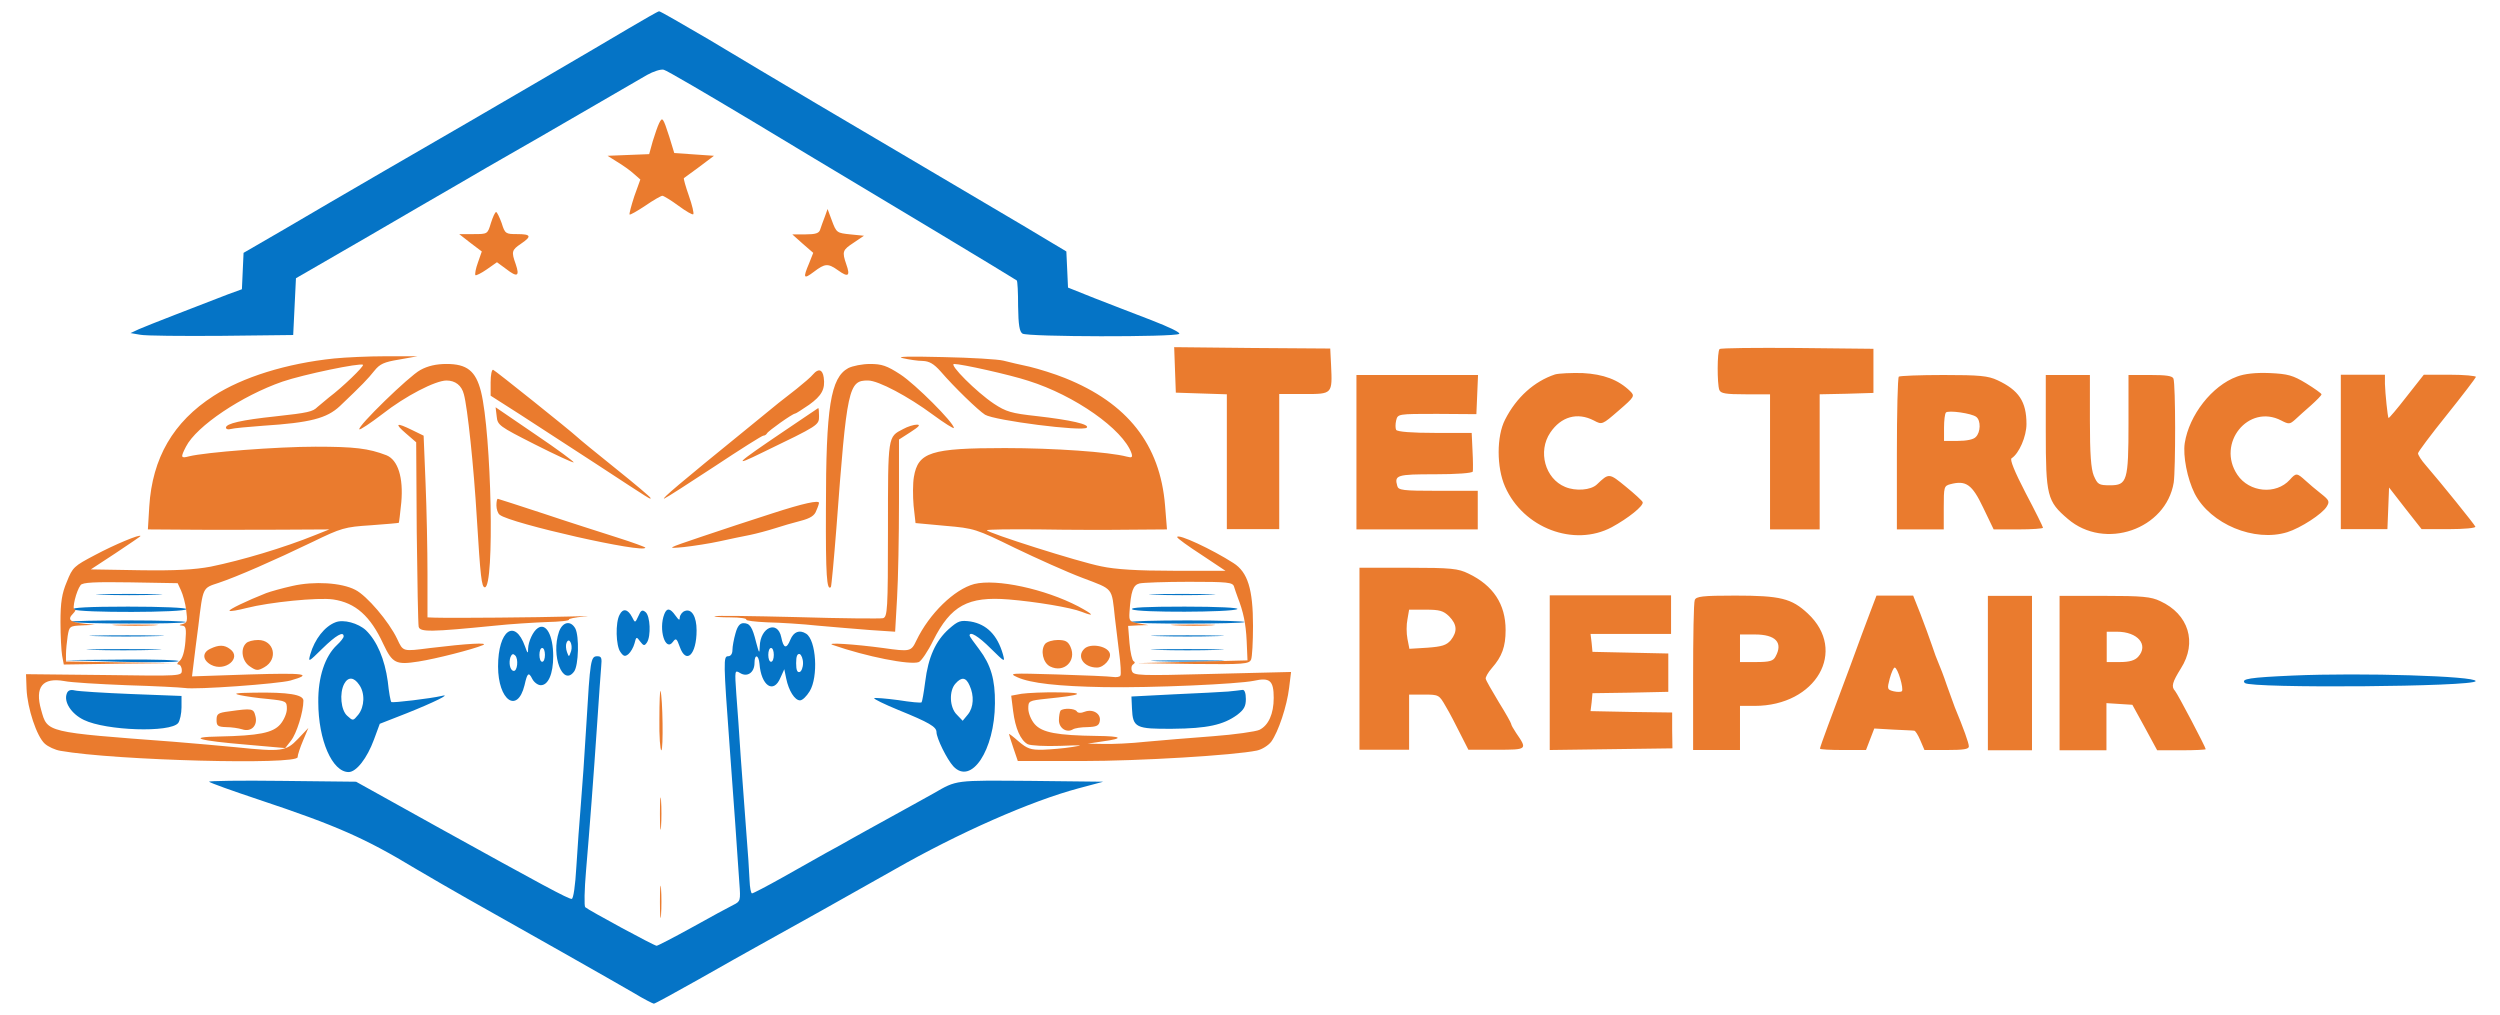
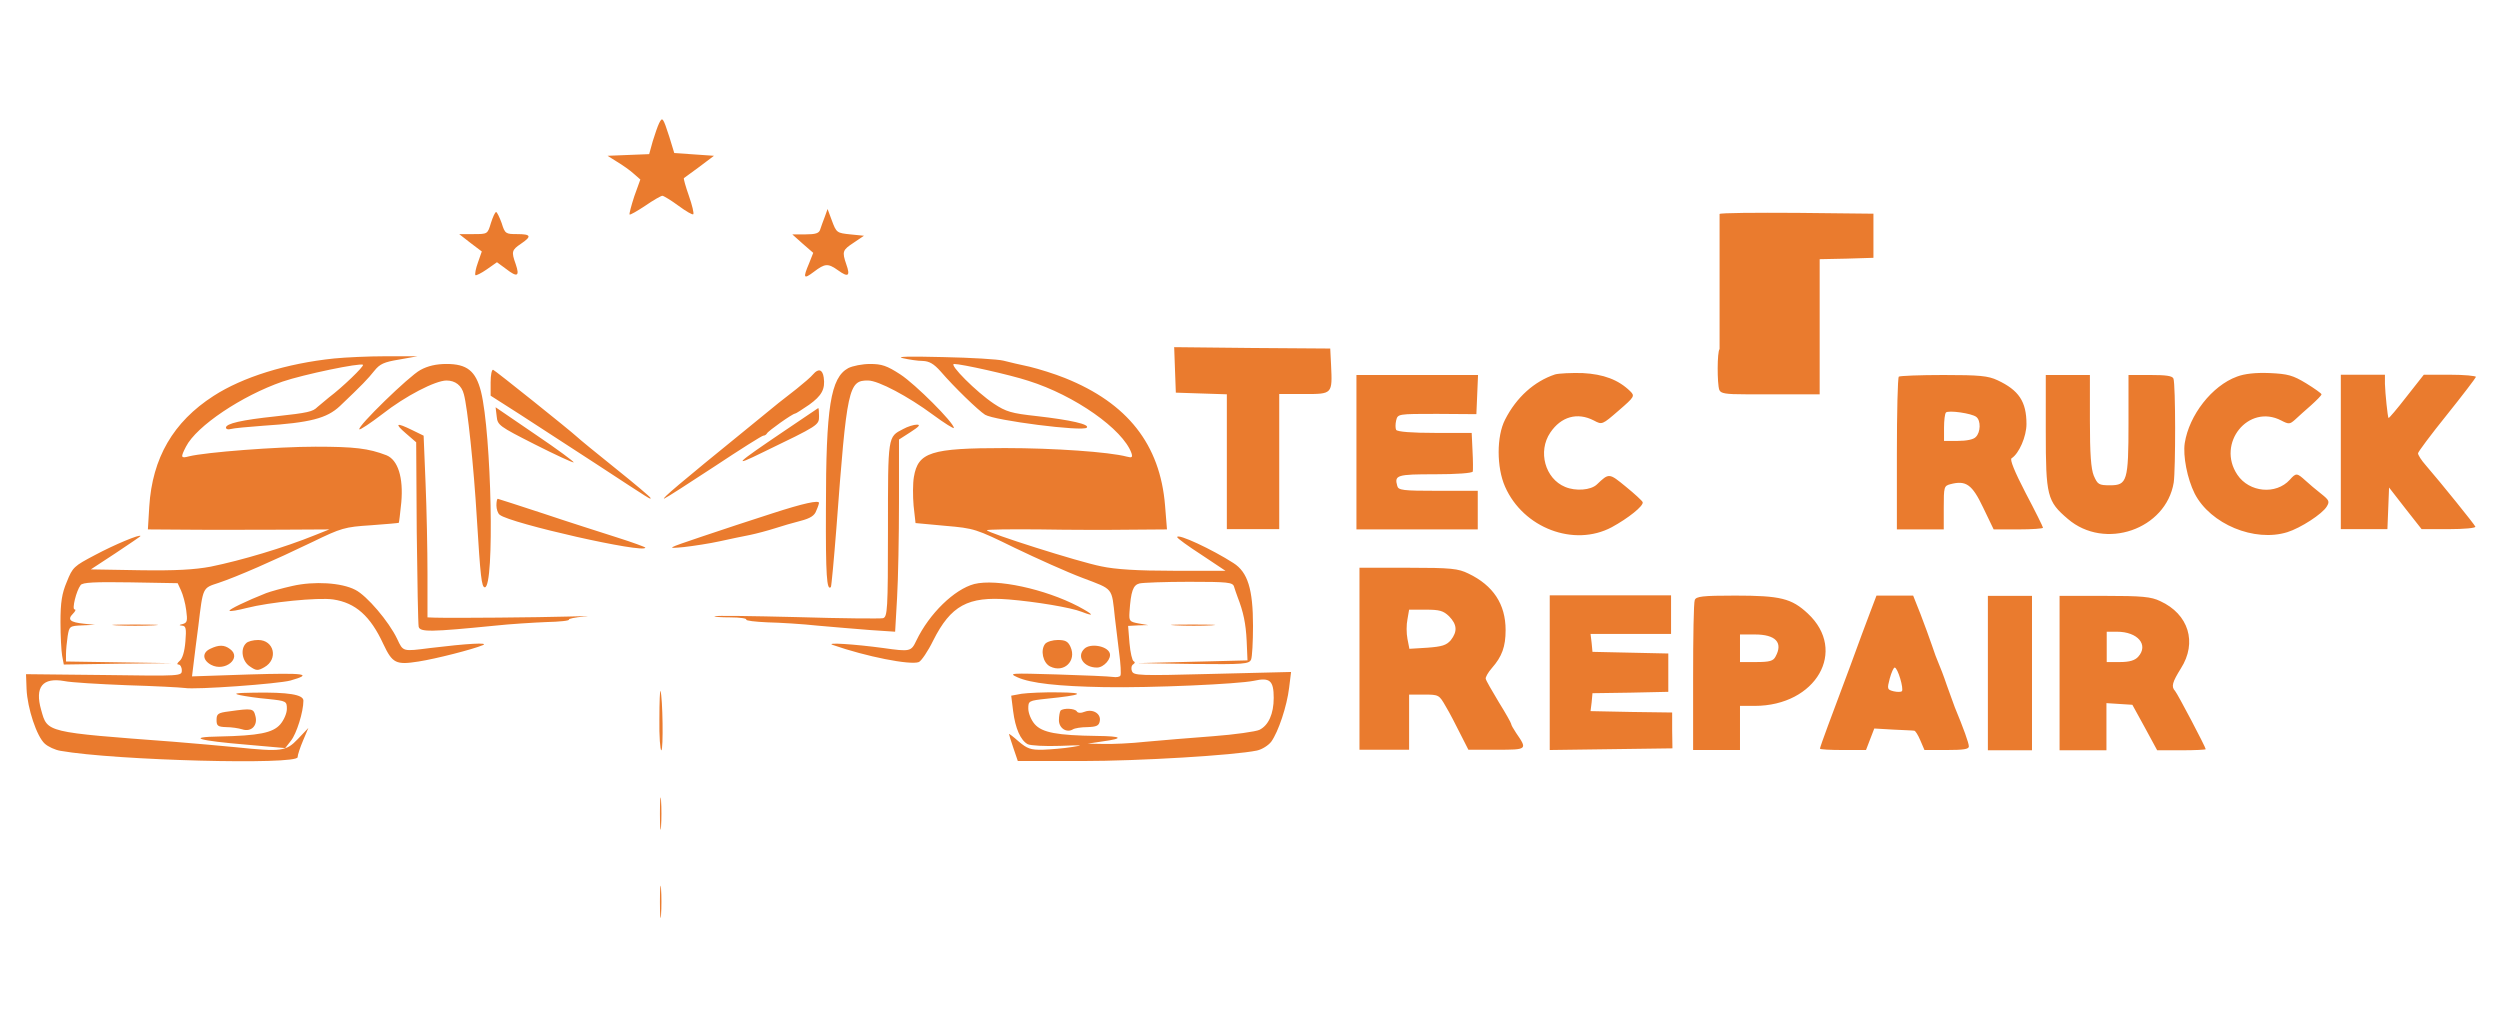
<svg xmlns="http://www.w3.org/2000/svg" version="1.2" viewBox="0 0 905 368" width="340" height="138">
  <title>logo-ai-converted</title>
  <style>
		.s0 { fill: #0574c6 } 
		.s1 { fill: #ea7b2e } 
	</style>
-   <path fill-rule="evenodd" class="s0" d="m227 10.4c-10.6 6.3-47.6 28-88.5 51.6-12.1 7-28.5 16.6-36.5 21.3l-14.5 8.4-0.3 6.6-0.3 6.6-5.2 1.9c-10.4 4-29.3 11.3-32.2 12.6l-3 1.4 3.5 0.6c1.9 0.4 15.2 0.5 29.5 0.4l26-0.3 0.5-10.3 0.5-10.3 4-2.3c2.2-1.3 12.6-7.3 23-13.3 10.4-6.1 24.6-14.3 31.5-18.3 6.9-4 15.4-9 19-11 3.6-2 15.3-8.8 26-15 10.7-6.2 21.4-12.4 23.8-13.8 2.3-1.3 5.1-2.2 6.1-1.9 1 0.2 15.5 8.7 32.2 18.7 16.7 10.1 31.6 19 33.1 19.9 6.3 3.7 62.3 37.4 62.7 37.8 0.3 0.2 0.5 4.4 0.5 9.4 0.1 6.8 0.5 9.2 1.6 9.9 1.8 1.2 55 1.3 56.8 0.1 0.7-0.4-3.4-2.4-10.1-5-6.1-2.3-15.5-6-20.7-8l-9.5-3.8-0.3-6.6-0.3-6.5-14.7-8.8c-8.1-4.8-23.5-13.9-34.2-20.2-24.7-14.5-58.5-34.5-80.8-47.9-9.6-5.6-17.7-10.3-18-10.2-0.4 0-5.4 2.9-11.2 6.3zm-190.8 205.3c5.4 0.2 14.2 0.2 19.6 0 5.3-0.1 0.9-0.3-9.8-0.3-10.7 0-15.1 0.2-9.7 0.3zm381.9 0c5.4 0.2 14.2 0.2 19.6 0 5.3-0.1 0.9-0.3-9.8-0.3-10.7 0-15.1 0.2-9.7 0.3zm-392.3 5.3c1.9 1.3 41 1.2 41-0.1 0-0.5-8.9-0.9-21.2-0.9-14.4 0-20.8 0.4-19.8 1zm384 0c1.8 1.2 36.2 1.1 38.1-0.1 0.8-0.5-7.1-0.9-19.1-0.9-13.9 0-20 0.3-19 1zm-185.9 1.9c-1.6 2.8-1.4 11.4 0.3 13.6 1.1 1.6 1.7 1.7 2.9 0.7 0.8-0.7 1.8-2.4 2.2-3.9 0.6-2.4 0.7-2.5 2-0.7 1.3 1.7 1.6 1.7 2.5 0.4 1.5-2.3 1.2-9.6-0.5-11-1.2-1-1.7-0.7-2.6 1.4-1.2 2.6-1.2 2.6-2.3 0.4-1.5-2.9-3.3-3.3-4.5-0.9zm16.2-0.2c-2.2 5.6 0.4 13.8 3.1 10.1 1.1-1.5 1.4-1.3 2.5 1.8 2.3 6.5 6.1 2.9 6.1-6 0-5-1.8-8-4.3-7-0.9 0.3-1.7 1.4-1.8 2.3 0 1.2-0.3 1.1-1.6-0.7-1.9-2.7-3.1-2.8-4-0.5zm-215.1 2.8c0.8 0.8 40.8 0.9 41.5 0.1 0.4-0.3-9-0.6-20.7-0.6-11.7 0-21.1 0.2-20.8 0.5zm95.8 0.2c-3.9 1.5-7.5 6.1-9.1 11.6-0.8 3-0.7 2.9 4.4-2.1 4.9-4.8 7.7-6.4 7.7-4.4 0 0.5-1.1 1.9-2.4 3.1-4.4 4.1-6.9 11.7-6.8 20.7 0 13.9 5.1 25.4 11 25.4 2.8 0 6.7-5 9.2-11.8l2.1-5.7 9.7-3.8c9.8-3.9 16.7-7.3 12.7-6.3-3.8 0.9-17.8 2.6-18.2 2.2-0.3-0.2-0.9-3.6-1.3-7.5-1.1-8-3.9-14.6-7.9-18.5-2.8-2.6-8.2-4.1-11.1-2.9zm145.1 4c-0.6 2.1-1.1 4.8-1.1 6 0 1.4-0.6 2.3-1.6 2.3-1.7 0-1.7 1.8 0.6 33 0.5 6.9 1.4 19.2 2 27.5 0.6 8.2 1.2 18 1.5 21.7 0.5 6.5 0.4 6.7-2.2 8-1.6 0.8-8.3 4.4-14.9 8.1-6.7 3.7-12.5 6.7-12.9 6.7-0.9 0-24.7-12.9-25.9-14-0.4-0.4-0.3-6.3 0.3-13.2 1.3-15.3 2.7-33.6 4.1-54.3 0.6-8.8 1.2-17.7 1.4-19.8 0.3-3.1 0.1-3.7-1.4-3.7-2.4 0-2.6 1.2-4 25-0.6 10.2-1.5 23.2-2 29-0.5 5.8-1.2 15.8-1.6 22.2-0.4 7.1-1.1 11.8-1.7 11.8-1.3 0-10.4-4.9-48.7-26.1l-29.5-16.4-27-0.3c-14.8-0.2-26.6 0-26.3 0.3 0.3 0.4 8.4 3.3 18 6.5 28.2 9.4 38.6 14 56.8 25 5.2 3.1 13.6 7.9 18.5 10.7 18.2 10.2 54.2 30.6 60.7 34.4 3.6 2.2 7 3.9 7.3 3.9 0.4 0 7.7-4 16.4-8.9 8.6-4.9 17.9-10.1 20.6-11.6 8.4-4.6 38.4-21.4 50-28 23.6-13.5 49.8-25 67-29.6l9-2.4-26.4-0.3c-27.7-0.2-26.6-0.4-35.1 4.5-1.9 1.1-8.7 4.8-15 8.3-6.3 3.5-13.1 7.2-15 8.3-1.9 1.1-6 3.4-9 5-3 1.7-10.1 5.7-15.8 8.9-5.7 3.2-10.7 5.8-11.1 5.8-0.4 0-0.8-2.1-0.9-4.8-0.1-2.6-0.6-10.6-1.2-17.7-0.5-7.1-1.4-19.3-2-27-0.5-7.7-1.2-18-1.6-22.8-0.6-8.7-0.6-8.8 1.4-7.6 2.6 1.6 5.2-0.2 5.2-3.7 0-3.3 1.5-3 1.8 0.3 0.6 8 5.1 11.1 7.6 5.1l1.4-3.1 0.7 3.4c0.9 4.4 3.1 7.9 5 7.9 0.9 0 2.4-1.5 3.5-3.3 3.2-5.2 2.4-18.6-1.3-20.9-2.4-1.5-4.5-0.7-5.7 2.2-1.4 3.5-2.5 3.2-3.3-0.9-1.3-6.3-7.6-3.7-7.8 3.3-0.1 2.8-0.2 2.7-1.3-1.4-1.4-5.7-2.3-7-4.6-7-1.3 0-2.2 1.1-2.9 3.7zm143.2-4.1c0.8 0.8 40.7 0.7 41.5 0 0.3-0.3-9.1-0.6-20.8-0.6-11.7 0-21.1 0.3-20.7 0.6zm-207.2 3.5c-3 8.7 1.4 20.1 5.5 14.4 1.6-2.2 1.9-12.8 0.4-15.6-1.7-3-4.6-2.4-5.9 1.2zm141.4-1c-4.8 4.3-7.5 10.2-8.6 19.2-0.5 3.9-1.1 7.2-1.3 7.4-0.2 0.3-4.1-0.1-8.5-0.8-4.5-0.6-8.4-0.9-8.7-0.7-0.2 0.3 3.7 2.2 8.8 4.3 11.1 4.5 13.8 6.1 13.8 8 0 2.2 3.8 9.9 6.1 12.4 6.5 7 15-5.8 15.1-22.8 0.1-8.7-1.5-14-5.7-19.6-1.9-2.5-3.5-4.7-3.5-5 0-1.7 3.2 0.2 7.7 4.7 5.1 5 5.2 5.1 4.4 2.1-2-7-5.9-10.9-11.7-11.9-3.7-0.5-4.5-0.3-7.9 2.7zm-149.1-0.3c-1.7 1.1-3.4 4.8-3.5 7.4 0 2-0.2 1.9-1.1-0.7-3.7-10.4-9.8-5.9-9.8 7.2 0 12.3 7 17.3 9.6 6.8 1-4.5 1.5-4.9 2.8-2.3 0.6 1.2 2 2.3 3.1 2.3 2.7 0 4.5-4.1 4.5-10.5 0-7.6-2.6-12.3-5.6-10.2zm-160.2 2.9c5.9 0.2 15.8 0.2 22 0 6.2-0.1 1.4-0.3-10.7-0.3-12.1 0-17.2 0.2-11.3 0.3zm385.1 0c5.9 0.2 15.5 0.2 21.5 0 5.9-0.1 1-0.3-10.8-0.3-11.8 0-16.7 0.2-10.7 0.3zm-214.5 2.5c-0.3 0.7-0.2 2.2 0.2 3.3 0.7 1.9 0.7 1.9 1.5-0.4 0.7-2.4-0.8-5.3-1.7-2.9zm-171.6 2.5c5.9 0.2 15.8 0.2 22 0 6.2-0.1 1.4-0.3-10.7-0.3-12.1 0-17.2 0.2-11.3 0.3zm161.8 1.8c0 1.4 0.4 2.5 1 2.5 0.6 0 1-1.1 1-2.5 0-1.4-0.4-2.5-1-2.5-0.6 0-1 1.1-1 2.5zm83 0c0 1.4 0.4 2.5 1 2.5 0.6 0 1-1.1 1-2.5 0-1.4-0.4-2.5-1-2.5-0.6 0-1 1.1-1 2.5zm141.3-1.8c5.9 0.2 15.5 0.2 21.4 0 6-0.1 1.1-0.3-10.7-0.3-11.8 0-16.7 0.2-10.8 0.3zm-234.8 2.6c-0.7 2-0.2 4.8 1.1 5 1.4 0.3 1.9-4.3 0.6-5.6-0.7-0.7-1.2-0.6-1.7 0.6zm103.6 2.2c0 2.5 0.4 3.5 1.3 3.2 0.6-0.2 1.2-1.6 1.2-3.2 0-1.6-0.6-3-1.2-3.3-0.9-0.2-1.3 0.8-1.3 3.3zm-245.5-0.5c11 0.3 20.7 0.2 21.5-0.2 0.8-0.4-8.2-0.7-20-0.6l-21.5 0.2zm376.8-0.2c5.9 0.2 15.5 0.2 21.4 0 6-0.2 1.1-0.3-10.7-0.3-11.8 0-16.7 0.1-10.8 0.3zm411.5 5.2c-15.7 0.7-18.9 1.2-17.4 2.7 2 2 83.7 1.4 83.7-0.7 0-1.8-41.3-3.1-66.3-2zm-706.7 3c-1.8 3.4-1.2 9.6 1.1 11.6 2.1 1.9 2.1 1.9 4-0.4 2.3-2.9 2.5-7.9 0.3-10.9-1.9-2.8-4-2.9-5.4-0.3zm221.7-0.1c-2.4 2.6-2.2 8.7 0.5 11.3l2.1 2.2 1.9-2.3c2.1-2.6 2.3-6.8 0.6-10.5-1.3-3-2.9-3.2-5.1-0.7zm-322.3 3.6c-1.2 3 1.6 7.4 6.2 9.6 8 3.9 31.4 4.7 34.2 1.1 0.6-0.8 1.2-3.4 1.2-5.7v-4.1l-18.2-0.7c-10.1-0.4-19.3-1-20.5-1.3-1.6-0.4-2.5 0-2.9 1.1zm421.1-0.7c-2.2 0.2-11 0.6-19.5 1l-15.5 0.8 0.2 4.4c0.3 6.9 1.4 7.4 14.7 7.3 12.6-0.1 18.4-1.4 23.4-5 2.5-1.9 3.2-3.1 3.2-5.8 0-2.2-0.5-3.4-1.2-3.3-0.7 0.1-3.1 0.4-5.3 0.6z" />
-   <path fill-rule="evenodd" class="s1" d="m238.2 44.7c-0.5 1-1.5 3.9-2.3 6.5l-1.3 4.7-7.6 0.3-7.5 0.3 3.5 2.2c2 1.2 4.7 3.1 6 4.3l2.4 2.1-2.2 6.1c-1.1 3.4-1.9 6.4-1.7 6.6 0.2 0.2 2.7-1.2 5.7-3.2 2.9-2 5.7-3.6 6.2-3.6 0.4 0 3.1 1.6 5.8 3.6 2.7 2 5.1 3.4 5.4 3.1 0.3-0.3-0.4-3.3-1.6-6.7-1.2-3.4-2-6.3-1.8-6.4 0.1-0.1 2.7-2 5.6-4.1l5.3-4-7.2-0.5-7.2-0.5-1.8-5.9c-2.3-7.1-2.5-7.3-3.7-4.9zm60.1 33.9c-0.6 1.6-1.4 3.7-1.7 4.7-0.4 1.3-1.7 1.7-5.3 1.7h-4.8l3.8 3.4 3.8 3.3-1.5 3.8c-2.3 5.4-2 5.9 1.7 3.1 4.1-3.1 5.1-3.2 8.9-0.5 3.6 2.6 4.4 2 2.9-2.2-1.6-4.7-1.4-5.2 2.7-7.9l3.7-2.5-5-0.5c-4.8-0.5-5-0.6-6.6-4.9l-1.6-4.3zm-121.1 2.3c-1.2 4-1.2 4-6.3 4h-5.2l4.1 3.2 4.1 3.1-1.4 4c-0.8 2.2-1.2 4.3-0.9 4.6 0.2 0.2 2.1-0.7 4.1-2.1l3.7-2.6 3.4 2.5c4 3.1 4.9 2.6 3.4-1.8-1.6-4.5-1.5-5.1 1.9-7.4 4-2.7 3.7-3.5-1.4-3.5-4.1 0-4.4-0.1-5.6-4-0.8-2.2-1.7-4-2-4-0.4 0-1.2 1.8-1.9 4zm248.1 53.3l0.3 8.2 9.2 0.3 9.3 0.3v24.5 24.4h9.5 9.5v-24.5-24.5h9c10.3 0 10.3 0.1 9.8-10.5l-0.3-6-28.3-0.2-28.3-0.3zm197.5-7.6c-0.9 0.9-0.9 12.6-0.1 14.8 0.5 1.3 2.3 1.6 9.5 1.6h8.9v24.5 24.5h9 9v-24.5-24.5l9.7-0.2 9.8-0.3v-8-8l-27.6-0.3c-15.1-0.1-27.9 0-28.2 0.4zm-502.4 3.4c-17.4 1.8-33.3 6.8-43.8 13.6-14.6 9.4-22.2 22.5-23.3 40.1l-0.5 8.3 14.9 0.1c8.2 0.1 23 0 32.9 0l18-0.1-5 2c-11.6 4.7-26.8 9.2-38 11.5-5.9 1.1-12.7 1.5-25.8 1.3l-17.7-0.3 9-5.9c4.9-3.3 9-6 9-6.2 0-0.8-9.4 3.1-16.5 6.9-7.6 4-8.1 4.4-10.2 9.7-1.8 4.2-2.3 7.5-2.3 14.6 0 5 0.3 10.5 0.6 12.2l0.6 3.2 19.7-0.3 19.6-0.2-19.3-0.3-19.2-0.3v-2.7c0-1.5 0.3-4.4 0.6-6.5 0.6-3.6 0.7-3.7 5.3-3.9l4.6-0.2-4-0.4c-5-0.5-6.1-1.5-4-3.6 0.9-0.9 1.2-1.6 0.6-1.6-1 0 0.6-6.7 2.2-8.8 0.7-1 5.1-1.2 18.1-1l17.1 0.3 1.2 2.6c0.7 1.5 1.6 4.7 1.9 7.2 0.5 3.8 0.4 4.5-1.2 5-1.5 0.3-1.5 0.5-0.3 0.6 1.4 0.1 1.6 1 1.2 5.8-0.3 3.7-1.1 6.2-2.1 7-0.9 0.8-1.1 1.3-0.4 1.3 0.6 0 1.2 0.9 1.2 2.1 0 2.1-0.1 2.1-28.3 1.7l-28.2-0.3 0.2 5.4c0.3 7 3.7 17.2 6.6 19.8 1.2 1.1 3.8 2.3 5.7 2.6 19.8 3.5 86 5.2 86 2.3 0-0.8 0.9-3.5 2-6.1l1.9-4.5-3.8 4c-4.3 4.5-5.9 4.7-22.4 3-5.1-0.5-15.3-1.4-22.7-2-46.6-3.5-45.7-3.3-48-11.5-2.4-8.4 0.5-11.9 8.4-10.5 2.3 0.5 12.4 1.1 22.6 1.5 10.2 0.3 19.6 0.8 21 1 4 0.7 34-1.5 38.4-2.7 8.4-2.4 5.4-2.8-14.9-2.2l-20.8 0.7 0.6-4.9c0.3-2.7 1.1-8.8 1.7-13.4 1.7-14.2 1.5-13.7 7.3-15.6 6.6-2.2 20.1-8.1 34.2-14.9 10.3-5 11.6-5.4 21-6 5.5-0.4 10.1-0.8 10.2-0.9 0.1-0.1 0.5-3.5 0.9-7.4 0.8-9-1.2-15.4-5.4-17.1-6.5-2.5-11.6-3.1-25.7-3.1-13.9 0-39.9 2-45.9 3.5-3 0.8-3.1 0.4-1.1-3.5 3.8-7.5 20.3-18.5 35-23.6 7.6-2.6 28.3-6.9 29.2-6.1 0.5 0.5-7.5 8.2-12.3 11.8-1.6 1.3-3.5 2.9-4.2 3.5-1.7 1.7-3.3 2.1-15.2 3.4-12.3 1.3-18 2.6-18 4.1 0 0.5 0.8 0.8 1.7 0.5 1-0.3 6.3-0.8 11.8-1.2 17.1-1.1 23.1-2.7 27.8-7.1 8.1-7.7 10.2-9.9 12.5-12.8 2-2.5 3.5-3.2 9-4.1l6.7-1.2h-11.5c-6.3 0-14.7 0.4-18.7 0.8zm206.2-0.1c2.2 0.5 5.4 1 7.2 1 2.4 0.1 4 1 6.5 3.8 4.9 5.7 13.6 14.1 16.1 15.7 3.4 2.1 35.5 6.2 36.9 4.7 1.2-1.2-5.9-2.8-18.2-4.2-9.2-1-11.1-1.6-15.5-4.5-6.3-4.2-16.5-14.4-14.4-14.4 2.7 0 20.2 3.9 26.9 6.1 16.9 5.3 34.3 17.6 37.4 26.2 0.5 1.6 0.2 1.8-1.7 1.3-6.4-1.7-26.4-3.1-44.2-3.1-26.9 0-31.5 1.5-33 10.5-0.4 2.3-0.4 7-0.1 10.4l0.7 6.3 10.8 1c10.5 0.9 11.1 1.1 25.2 8 7.9 3.8 19 8.8 24.6 10.9 11.3 4.3 10.5 3.3 11.7 14.4 0.3 2.4 1 8 1.5 12.4 0.6 4.3 0.8 8.2 0.5 8.6-0.2 0.5-1.5 0.7-2.7 0.5-1.2-0.2-10.3-0.6-20.2-0.9-17-0.5-17.8-0.5-14.5 1 4.8 2.2 14.9 3.3 31.5 3.6 17.3 0.3 48.5-1.1 54.3-2.3 5.8-1.3 7.2-0.1 7.2 6.2 0 5.8-1.9 10-5.2 11.6-1.3 0.6-8.8 1.7-16.8 2.3-8 0.6-18.9 1.5-24.3 2-5.4 0.6-12.4 0.9-15.5 0.8l-5.7-0.1 5.3-0.8c8.1-1.1 7.4-1.9-1.9-2-14.5-0.2-19.9-1.2-22.6-4.3-1.3-1.5-2.3-4-2.3-5.6 0-2.8 0.1-2.9 6.7-3.6 12.9-1.3 14.6-2.2 4.3-2.3-5.2-0.1-11.2 0.2-13.4 0.5l-3.8 0.7 0.7 5.6c0.8 6.3 2.7 10.6 5.3 12 1 0.5 6.3 0.8 11.7 0.6 8.1-0.3 9-0.3 4.5 0.4-3 0.5-7.9 0.9-10.7 1-4.5 0.1-5.7-0.4-8.8-3-1.9-1.7-3.5-2.9-3.5-2.7 0 0.2 0.7 2.5 1.6 5.1l1.6 4.7h23.1c21.3 0 55.4-2.1 63.6-3.8 1.9-0.4 4.2-1.9 5.2-3.2 2.6-3.6 5.7-12.9 6.5-19.6l0.7-5.7-28.5 0.7c-26.7 0.7-28.6 0.6-29.2-1-0.4-1-0.2-2.1 0.5-2.5 0.6-0.4 0.7-0.8 0.1-1.1-0.5-0.2-1.2-3.1-1.5-6.6l-0.5-6.2 3.6-0.2 3.7-0.1-3.5-0.6c-3.3-0.6-3.5-0.9-3.3-4.1 0.5-7.6 1.3-9.8 3.6-10.4 1.2-0.3 9.3-0.6 18-0.6 14.1 0 15.8 0.2 16.3 1.7 0.3 1 0.9 2.7 1.3 3.8 2.1 5.4 3 9.6 3.3 16l0.3 7-20 0.5-20 0.5 20.3 0.3c18.5 0.2 20.3 0 21-1.6 0.4-0.9 0.7-6.5 0.7-12.2 0-13.3-1.9-19.5-7.1-22.8-7.6-4.9-20.4-10.9-20.4-9.4 0 0.4 4 3.3 8.8 6.4l8.7 5.8h-18.8c-13 0-21.1-0.5-26.2-1.6-8.2-1.6-41.5-12.2-41.5-13.1 0-0.3 8.6-0.4 19.2-0.3 10.6 0.2 25.3 0.2 32.7 0.1l13.4-0.1-0.7-8.7c-1.8-22.1-13.6-37.1-36.3-46.2-3.7-1.5-9.5-3.3-12.8-4.1-3.3-0.7-7.6-1.7-9.5-2.2-1.9-0.5-11.8-1.1-22-1.3-12.4-0.3-17.2-0.2-14.5 0.4zm-175 4.3c-4.1 2.2-23 20.6-22.1 21.5 0.2 0.3 4-2.2 8.3-5.5 8.4-6.6 19.3-12.2 23.3-12.2 3.2 0 5.5 1.8 6.3 5 1.3 4.6 3.6 26.3 4.7 45 1.3 21.1 1.7 25 2.9 25 3.6 0 2.4-55.8-1.4-71-1.9-7.5-5.1-10-12.5-10-3.7 0-6.8 0.7-9.5 2.2zm155.2-0.7c-6.4 3.5-8.1 14-8.1 51.1-0.1 24.1 0.3 29.8 1.8 28.3 0.2-0.3 1.1-9.9 2-21.4 3.8-50.9 4.4-53.6 11.5-53.5 3.7 0 14.6 5.8 23.5 12.4 4.2 3.1 7.6 5.2 7.6 4.8 0-1.9-14-15.9-19.4-19.4-4.9-3.2-6.8-3.8-11-3.8-2.8 0-6.3 0.7-7.9 1.5zm-129.7 5.1v4.9l10.8 6.9c5.9 3.8 18.3 11.9 27.7 18 20.3 13.3 19.5 12.8 19.5 12.2 0-0.3-5.8-5.2-12.8-10.8-7-5.6-13.2-10.7-13.8-11.3-2.7-2.5-29.7-24.1-30.5-24.4-0.5-0.1-0.9 1.9-0.9 4.5zm117-2.9c-0.8 1-3.5 3.3-6 5.3-5.8 4.5-5.5 4.2-18.9 15.2-22.9 18.6-30.6 25.1-29.1 24.6 0.8-0.3 9-5.6 18.3-11.7 9.2-6.1 17.1-11.1 17.6-11.1 0.5 0 1.1-0.4 1.3-0.8 0.3-0.8 9.3-7.2 10.2-7.2 0.3 0 2.6-1.5 5.1-3.2 4.6-3.3 5.9-5.7 5.3-9.9-0.4-2.9-1.9-3.4-3.8-1.2zm269 0.1c-7.5 2.5-14 8.3-18.1 16.4-3.1 6-3.1 17.3 0 24.3 6.6 15 25 22 38.7 14.7 5.9-3.2 11.7-7.8 11.2-9.1-0.2-0.5-2.9-3-6.1-5.6-6.1-5-6.1-5-10.5-0.8-2.2 2.1-7.7 2.5-11.5 0.9-7.3-3-10-12.9-5.4-19.7 3.9-5.8 9.8-7.5 15.8-4.4 3 1.6 3 1.6 9-3.6 5.8-5 5.9-5.3 4.2-7-4.3-4.2-9.7-6.2-17.3-6.6-4.1-0.1-8.6 0.1-10 0.5zm247.3 0.8c-9 3.3-17.3 13.9-18.9 24.1-0.7 4.6 0.9 12.9 3.6 18.3 5.7 11.1 21.7 17.7 33.6 14 4.8-1.5 12.7-6.6 14.3-9.3 1.1-1.8 0.9-2.3-2-4.6-1.8-1.4-4.4-3.6-5.7-4.8-3.1-2.8-3.4-2.9-5.7-0.3-5 5.5-14.7 4.6-19-1.8-7.7-11.4 4-25.9 15.9-19.7 2.7 1.4 3.1 1.4 5-0.3 1.1-1.1 3.8-3.4 5.8-5.2 2.1-1.9 3.8-3.6 3.8-4 0-0.3-2.5-2.1-5.6-4-4.8-2.9-6.6-3.4-13.2-3.7q-7.7-0.3-11.9 1.3zm-319.3 27.4v28h22 22v-7-7h-14.4c-12.9 0-14.4-0.2-14.8-1.8-1.1-3.9-0.1-4.2 13.7-4.2 7.8 0 13.5-0.4 13.7-1 0.1-0.5 0.1-3.9-0.1-7.5l-0.3-6.5h-13.3c-8.3 0-13.6-0.4-14.1-1.1-0.3-0.6-0.3-2.1 0-3.4 0.6-2.4 0.6-2.4 14.8-2.4l14.3 0.1 0.3-7.1 0.3-7.1h-22.1-22zm196.7-27.4c-0.4 0.4-0.7 13-0.7 28v27.4h8.5 8.5v-7.9c0-7.5 0.1-7.9 2.4-8.5 5.7-1.5 7.9 0.1 11.9 8.5l3.8 7.9h8.9c5 0 9-0.3 9-0.6 0-0.3-2.8-6-6.3-12.6-4.1-7.9-5.8-12.2-5.1-12.6 2.7-1.7 5.4-7.9 5.4-12.4 0-8.2-2.8-12.3-10.5-15.9-3.4-1.6-6.5-1.9-19.6-1.9-8.6 0-15.9 0.3-16.2 0.6zm53.3 19.9c0 23.4 0.5 25.3 8 31.7 13.4 11.5 35.6 3.8 38.4-13.2 0.7-4.9 0.7-35.6-0.1-37.7-0.4-1-2.7-1.3-8.4-1.3h-7.9v17.4c0 21.1-0.5 22.6-6.7 22.6-4.1 0-4.5-0.3-5.9-3.5-1-2.5-1.4-7.8-1.4-20v-16.5h-8-8zm107 7.4v28h8.4 8.5l0.3-7.5 0.3-7.6 5.9 7.6 5.9 7.5h9.9c5.5 0 9.8-0.4 9.6-0.9-0.3-0.8-12.4-15.8-18.1-22.4-1.5-1.7-2.7-3.6-2.7-4.2 0-0.5 4.7-6.8 10.5-14 5.7-7.1 10.4-13.3 10.5-13.7 0-0.4-4.3-0.8-9.4-0.8h-9.5l-6.3 8c-3.4 4.4-6.3 7.8-6.5 7.7-0.3-0.3-1.2-8.9-1.3-12.4v-3.3h-8-8zm-668.8-12.9c0.3 3.2 0.9 3.6 13.7 10.1 7.5 3.8 13.8 6.7 14.2 6.6 0.4-0.1-5.8-4.7-13.8-10.1l-14.5-9.9zm104.3 5.3c-17.9 12.1-19.1 13.3-7.9 7.8 20.5-9.9 20.5-9.9 20.5-13.2 0-1.6-0.1-2.9-0.3-2.9-0.1 0.1-5.7 3.8-12.3 8.3zm421.3-6.7c-0.4 0.4-0.7 2.9-0.7 5.5v4.8h5c3.1 0 5.7-0.5 6.5-1.4 1.8-1.7 1.9-6 0.2-7.3-1.6-1.3-10.1-2.5-11-1.6zm-558.5 7.6l3.7 3.2 0.2 32.5c0.2 17.9 0.5 33.4 0.7 34.4 0.5 2 4.5 1.9 27.7-0.4 5.5-0.6 13.9-1.1 18.6-1.3 4.8-0.1 8.5-0.5 8.2-0.9-0.2-0.3 2.2-0.8 5.4-1.1 3.2-0.2 0.6-0.2-5.7 0-10.4 0.3-41.3 0.6-48.3 0.4l-2.7-0.1v-15.7c0-8.7-0.3-23.5-0.7-33l-0.7-17.2-4.1-2c-5.9-2.9-6.6-2.5-2.3 1.2zm180.3-1.6c-5.6 2.9-5.5 2.2-5.5 36.4 0 29.4-0.2 31.7-1.8 32.2-0.9 0.2-15 0.1-31.2-0.4-16.2-0.4-29.7-0.6-29.9-0.3-0.3 0.2 2.3 0.4 5.8 0.4 3.4 0 6 0.4 5.7 0.8-0.2 0.4 3.2 0.8 7.7 1 4.5 0.1 12.7 0.6 18.2 1.2 5.5 0.5 14.1 1.2 19.1 1.6l9 0.6 0.7-12.2c0.4-6.8 0.7-22.4 0.7-34.9v-22.6l4.2-2.7c3.1-2 3.7-2.7 2.3-2.7-1.1 0-3.4 0.7-5 1.6zm-147.5 27.7c0 1.3 0.5 2.9 1.2 3.4 3.8 3.1 52.8 14.2 52.8 11.9 0-0.2-4.6-1.9-10.3-3.7-5.6-1.8-17.6-5.6-26.5-8.6-8.9-2.9-16.5-5.4-16.7-5.4-0.3 0-0.5 1.1-0.5 2.4zm100 2.9c-6.9 2.2-18.4 6-25.5 8.4-13 4.4-13 4.4-6.5 3.8 3.5-0.4 9.4-1.3 13-2.1 3.5-0.8 8.5-1.8 11-2.3 2.4-0.5 6.5-1.6 9-2.4 2.4-0.8 6.6-2 9.3-2.7 3.5-0.9 5.1-1.9 5.7-3.7 0.6-1.3 1-2.6 1-2.8 0-1.1-5.6 0.1-17 3.8zm213 52.7v33h9 9v-10-10h5.4c5.4 0 5.5 0.1 7.9 4.3 1.4 2.3 3.7 6.8 5.3 10l2.9 5.7h10.2c11.2 0 11.3 0 7.1-6.1-1-1.5-1.8-2.9-1.8-3.3 0-0.3-2-3.9-4.5-7.9-2.4-4-4.6-7.8-4.7-8.4-0.2-0.5 0.8-2.3 2.2-3.9 3.7-4.2 5-7.8 5-13.8 0-9.4-4.5-16.2-13.5-20.5-3.7-1.8-6.1-2.1-21.9-2.1h-17.6zm-387-26.4c-3.6 0.8-7.9 2-9.5 2.6-7.1 2.8-13.7 6-13.3 6.4 0.3 0.3 3.1-0.2 6.2-1 8.2-2.1 25.9-3.9 31.4-3.1 8.1 1.2 13.5 6 18.2 16.2 3.3 7 4.6 7.6 12.8 6.3 6.4-1 19.6-4.4 23.2-5.9 2.7-1.1-5.7-0.6-18.9 1-10.2 1.3-9.9 1.4-12.1-3.3-3-6.3-11-15.7-15.2-17.8-5-2.6-14.9-3.2-22.8-1.4zm247.3-0.7c-7.2 1.9-16.3 10.7-21 20.5-1.9 4-2.2 4.1-12.1 2.7-10.4-1.4-21.2-2.1-18.2-1.1 12 4.2 28.1 7.4 31.2 6.2 0.9-0.4 3.3-3.9 5.2-7.8 6.4-12.7 12.6-16.1 27.4-14.9 9.7 0.8 22.5 2.9 26.5 4.5 4.9 1.9 4.3 1-1.3-2-12.1-6.3-29.6-10.1-37.7-8.1zm208.7 32.2v28l22.2-0.3 22.3-0.3-0.1-6.5v-6.5l-14.8-0.2-14.8-0.3 0.4-3.2 0.3-3.3 13.7-0.2 13.8-0.3v-7-6.9l-13.8-0.3-13.7-0.3-0.3-3.2-0.4-3.3h14.6 14.6v-7-7h-22-22zm52.6-26.4c-0.4 0.9-0.6 13.5-0.6 28v26.4h8.5 8.5v-8-8h5.3c22.3 0 33.8-20 19.3-33.5-5.9-5.5-9.9-6.5-26.4-6.5-11.9 0-14.1 0.3-14.6 1.6zm63.7 4.2c-1.2 3.1-4.5 12-7.3 19.7-2.9 7.7-6.5 17.5-8.1 21.7-1.6 4.3-2.9 8-2.9 8.3 0 0.3 3.7 0.5 8.3 0.5h8.4l1.5-3.9 1.5-3.9 6.9 0.4c3.8 0.2 7.2 0.3 7.6 0.4 0.4 0 1.4 1.6 2.2 3.5l1.5 3.5h8c6.2 0 8.1-0.3 8.1-1.3 0-1.2-1.9-6.5-5.1-14.2-0.4-1.1-1.7-4.7-2.9-8-1.1-3.3-2.5-6.9-3-8-0.5-1.1-1.6-4-2.4-6.5-0.8-2.4-2.7-7.5-4.1-11.2l-2.7-6.8h-6.7-6.6zm42.6 22.3v28h8 8v-28-28h-8-8zm26 0v28h8.5 8.5v-8.6-8.5l4.7 0.3 4.7 0.3 4.5 8.2 4.5 8.3h8.8c4.9 0 8.8-0.2 8.8-0.4 0-0.7-10.2-20.1-11.1-21.1-1.5-1.6-1-3.2 2.1-8.2 6-9.4 2.8-19.7-7.5-24.4-3.3-1.6-6.6-1.9-20.2-1.9h-16.3zm-236.5-19.5c-0.4 1.9-0.4 5.1 0 7.1l0.7 3.6 6.5-0.4c5.4-0.4 6.9-0.9 8.5-2.7 2.5-3.2 2.3-5.7-0.6-8.7-2.1-2-3.4-2.4-8.5-2.4h-6zm-468.2 2.2c3.7 0.2 9.8 0.2 13.5 0 3.7-0.2 0.7-0.3-6.7-0.3-7.4 0-10.5 0.1-6.8 0.3zm384.1 0c3.7 0.2 9.6 0.2 13 0 3.4-0.2 0.3-0.3-6.8-0.3-7.2 0-10 0.1-6.2 0.3zm337.7 7.8v5.5h4.8c3.5 0 5.4-0.6 6.6-1.9 3.9-4.3-0.1-9.1-7.7-9.1h-3.7zm-133 0.5v5h5.9c4.9 0 6.2-0.4 7-2 2.8-5.1 0-8-7.5-8h-5.4zm-541.8-1.8c-2.2 2.1-1.4 6.6 1.4 8.4 2.3 1.6 2.9 1.6 5.2 0.3 5.2-2.9 3.6-9.9-2.2-9.9-1.8 0-3.8 0.5-4.4 1.2zm289.8 0.2c-1.8 2.3-0.8 6.9 1.8 8.2 5 2.5 9.7-2 7.4-7.1-0.9-2-1.9-2.5-4.6-2.5-1.8 0-3.9 0.6-4.6 1.4zm-302.8 1.8c-3 1.4-2.8 4.1 0.3 5.8 5.1 2.7 11.3-2.5 6.9-5.7-2.1-1.6-4.1-1.6-7.2-0.1zm317 0c-2.9 2.8-0.2 6.8 4.6 6.8 2.5 0 5.4-3.3 4.6-5.3-1-2.6-7.1-3.6-9.2-1.5zm292.1 10.8c-1 3.8-0.9 4 1.4 4.6 1.3 0.3 2.6 0.3 3 0 0.8-0.8-1.5-8.6-2.6-8.6-0.4 0-1.2 1.8-1.8 4zm-446.2 14.7c-0.1 6.2 0.3 11.3 0.7 11.3 0.8 0 0.5-19.2-0.3-21.5-0.2-0.6-0.4 4-0.4 10.2zm-152.1-8.7c1.9 0.4 6.5 1.1 10.2 1.4 6.6 0.7 6.8 0.8 6.8 3.6 0 1.6-1.1 4.1-2.4 5.6-2.7 3.1-7.8 4.1-22.1 4.4-12 0.2-7.8 1.5 10.3 3l13.6 1.2 2.1-2.7c2-2.5 4.5-10.4 4.5-14.5 0-2.2-5.4-3.1-17.9-2.9-6.7 0.1-7.8 0.3-5.1 0.9zm-4 5.9c-4 0.5-4.5 0.9-4.5 3.1 0 2.1 0.4 2.5 3.5 2.6 1.9 0 4.5 0.4 5.8 0.8 3.3 1.1 5.7-1.4 4.8-4.8-0.7-2.8-1.1-2.9-9.6-1.7zm301.6-0.3c-0.3 0.4-0.6 2-0.6 3.5 0 2.9 2.8 4.7 5.1 3.3 0.6-0.4 3-0.8 5.2-0.8 3.3-0.1 4.2-0.5 4.5-2.1 0.6-2.7-2.4-4.6-5.4-3.5-1.4 0.6-2.6 0.5-2.9-0.1-0.7-1.1-4.8-1.3-5.9-0.3zm-145.3 37.4c0 5.2 0.2 7.3 0.4 4.7 0.2-2.6 0.2-6.9 0-9.5-0.2-2.6-0.4-0.4-0.4 4.8zm0 32c0 5.2 0.2 7.3 0.4 4.7 0.2-2.6 0.2-6.9 0-9.5-0.2-2.6-0.4-0.4-0.4 4.8z" />
+   <path fill-rule="evenodd" class="s1" d="m238.2 44.7c-0.5 1-1.5 3.9-2.3 6.5l-1.3 4.7-7.6 0.3-7.5 0.3 3.5 2.2c2 1.2 4.7 3.1 6 4.3l2.4 2.1-2.2 6.1c-1.1 3.4-1.9 6.4-1.7 6.6 0.2 0.2 2.7-1.2 5.7-3.2 2.9-2 5.7-3.6 6.2-3.6 0.4 0 3.1 1.6 5.8 3.6 2.7 2 5.1 3.4 5.4 3.1 0.3-0.3-0.4-3.3-1.6-6.7-1.2-3.4-2-6.3-1.8-6.4 0.1-0.1 2.7-2 5.6-4.1l5.3-4-7.2-0.5-7.2-0.5-1.8-5.9c-2.3-7.1-2.5-7.3-3.7-4.9zm60.1 33.9c-0.6 1.6-1.4 3.7-1.7 4.7-0.4 1.3-1.7 1.7-5.3 1.7h-4.8l3.8 3.4 3.8 3.3-1.5 3.8c-2.3 5.4-2 5.9 1.7 3.1 4.1-3.1 5.1-3.2 8.9-0.5 3.6 2.6 4.4 2 2.9-2.2-1.6-4.7-1.4-5.2 2.7-7.9l3.7-2.5-5-0.5c-4.8-0.5-5-0.6-6.6-4.9l-1.6-4.3zm-121.1 2.3c-1.2 4-1.2 4-6.3 4h-5.2l4.1 3.2 4.1 3.1-1.4 4c-0.8 2.2-1.2 4.3-0.9 4.6 0.2 0.2 2.1-0.7 4.1-2.1l3.7-2.6 3.4 2.5c4 3.1 4.9 2.6 3.4-1.8-1.6-4.5-1.5-5.1 1.9-7.4 4-2.7 3.7-3.5-1.4-3.5-4.1 0-4.4-0.1-5.6-4-0.8-2.2-1.7-4-2-4-0.4 0-1.2 1.8-1.9 4zm248.1 53.3l0.3 8.2 9.2 0.3 9.3 0.3v24.5 24.4h9.5 9.5v-24.5-24.5h9c10.3 0 10.3 0.1 9.8-10.5l-0.3-6-28.3-0.2-28.3-0.3zm197.5-7.6c-0.9 0.9-0.9 12.6-0.1 14.8 0.5 1.3 2.3 1.6 9.5 1.6h8.9h9 9v-24.5-24.5l9.7-0.2 9.8-0.3v-8-8l-27.6-0.3c-15.1-0.1-27.9 0-28.2 0.4zm-502.4 3.4c-17.4 1.8-33.3 6.8-43.8 13.6-14.6 9.4-22.2 22.5-23.3 40.1l-0.5 8.3 14.9 0.1c8.2 0.1 23 0 32.9 0l18-0.1-5 2c-11.6 4.7-26.8 9.2-38 11.5-5.9 1.1-12.7 1.5-25.8 1.3l-17.7-0.3 9-5.9c4.9-3.3 9-6 9-6.2 0-0.8-9.4 3.1-16.5 6.9-7.6 4-8.1 4.4-10.2 9.7-1.8 4.2-2.3 7.5-2.3 14.6 0 5 0.3 10.5 0.6 12.2l0.6 3.2 19.7-0.3 19.6-0.2-19.3-0.3-19.2-0.3v-2.7c0-1.5 0.3-4.4 0.6-6.5 0.6-3.6 0.7-3.7 5.3-3.9l4.6-0.2-4-0.4c-5-0.5-6.1-1.5-4-3.6 0.9-0.9 1.2-1.6 0.6-1.6-1 0 0.6-6.7 2.2-8.8 0.7-1 5.1-1.2 18.1-1l17.1 0.3 1.2 2.6c0.7 1.5 1.6 4.7 1.9 7.2 0.5 3.8 0.4 4.5-1.2 5-1.5 0.3-1.5 0.5-0.3 0.6 1.4 0.1 1.6 1 1.2 5.8-0.3 3.7-1.1 6.2-2.1 7-0.9 0.8-1.1 1.3-0.4 1.3 0.6 0 1.2 0.9 1.2 2.1 0 2.1-0.1 2.1-28.3 1.7l-28.2-0.3 0.2 5.4c0.3 7 3.7 17.2 6.6 19.8 1.2 1.1 3.8 2.3 5.7 2.6 19.8 3.5 86 5.2 86 2.3 0-0.8 0.9-3.5 2-6.1l1.9-4.5-3.8 4c-4.3 4.5-5.9 4.7-22.4 3-5.1-0.5-15.3-1.4-22.7-2-46.6-3.5-45.7-3.3-48-11.5-2.4-8.4 0.5-11.9 8.4-10.5 2.3 0.5 12.4 1.1 22.6 1.5 10.2 0.3 19.6 0.8 21 1 4 0.7 34-1.5 38.4-2.7 8.4-2.4 5.4-2.8-14.9-2.2l-20.8 0.7 0.6-4.9c0.3-2.7 1.1-8.8 1.7-13.4 1.7-14.2 1.5-13.7 7.3-15.6 6.6-2.2 20.1-8.1 34.2-14.9 10.3-5 11.6-5.4 21-6 5.5-0.4 10.1-0.8 10.2-0.9 0.1-0.1 0.5-3.5 0.9-7.4 0.8-9-1.2-15.4-5.4-17.1-6.5-2.5-11.6-3.1-25.7-3.1-13.9 0-39.9 2-45.9 3.5-3 0.8-3.1 0.4-1.1-3.5 3.8-7.5 20.3-18.5 35-23.6 7.6-2.6 28.3-6.9 29.2-6.1 0.5 0.5-7.5 8.2-12.3 11.8-1.6 1.3-3.5 2.9-4.2 3.5-1.7 1.7-3.3 2.1-15.2 3.4-12.3 1.3-18 2.6-18 4.1 0 0.5 0.8 0.8 1.7 0.5 1-0.3 6.3-0.8 11.8-1.2 17.1-1.1 23.1-2.7 27.8-7.1 8.1-7.7 10.2-9.9 12.5-12.8 2-2.5 3.5-3.2 9-4.1l6.7-1.2h-11.5c-6.3 0-14.7 0.4-18.7 0.8zm206.2-0.1c2.2 0.5 5.4 1 7.2 1 2.4 0.1 4 1 6.5 3.8 4.9 5.7 13.6 14.1 16.1 15.7 3.4 2.1 35.5 6.2 36.9 4.7 1.2-1.2-5.9-2.8-18.2-4.2-9.2-1-11.1-1.6-15.5-4.5-6.3-4.2-16.5-14.4-14.4-14.4 2.7 0 20.2 3.9 26.9 6.1 16.9 5.3 34.3 17.6 37.4 26.2 0.5 1.6 0.2 1.8-1.7 1.3-6.4-1.7-26.4-3.1-44.2-3.1-26.9 0-31.5 1.5-33 10.5-0.4 2.3-0.4 7-0.1 10.4l0.7 6.3 10.8 1c10.5 0.9 11.1 1.1 25.2 8 7.9 3.8 19 8.8 24.6 10.9 11.3 4.3 10.5 3.3 11.7 14.4 0.3 2.4 1 8 1.5 12.4 0.6 4.3 0.8 8.2 0.5 8.6-0.2 0.5-1.5 0.7-2.7 0.5-1.2-0.2-10.3-0.6-20.2-0.9-17-0.5-17.8-0.5-14.5 1 4.8 2.2 14.9 3.3 31.5 3.6 17.3 0.3 48.5-1.1 54.3-2.3 5.8-1.3 7.2-0.1 7.2 6.2 0 5.8-1.9 10-5.2 11.6-1.3 0.6-8.8 1.7-16.8 2.3-8 0.6-18.9 1.5-24.3 2-5.4 0.6-12.4 0.9-15.5 0.8l-5.7-0.1 5.3-0.8c8.1-1.1 7.4-1.9-1.9-2-14.5-0.2-19.9-1.2-22.6-4.3-1.3-1.5-2.3-4-2.3-5.6 0-2.8 0.1-2.9 6.7-3.6 12.9-1.3 14.6-2.2 4.3-2.3-5.2-0.1-11.2 0.2-13.4 0.5l-3.8 0.7 0.7 5.6c0.8 6.3 2.7 10.6 5.3 12 1 0.5 6.3 0.8 11.7 0.6 8.1-0.3 9-0.3 4.5 0.4-3 0.5-7.9 0.9-10.7 1-4.5 0.1-5.7-0.4-8.8-3-1.9-1.7-3.5-2.9-3.5-2.7 0 0.2 0.7 2.5 1.6 5.1l1.6 4.7h23.1c21.3 0 55.4-2.1 63.6-3.8 1.9-0.4 4.2-1.9 5.2-3.2 2.6-3.6 5.7-12.9 6.5-19.6l0.7-5.7-28.5 0.7c-26.7 0.7-28.6 0.6-29.2-1-0.4-1-0.2-2.1 0.5-2.5 0.6-0.4 0.7-0.8 0.1-1.1-0.5-0.2-1.2-3.1-1.5-6.6l-0.5-6.2 3.6-0.2 3.7-0.1-3.5-0.6c-3.3-0.6-3.5-0.9-3.3-4.1 0.5-7.6 1.3-9.8 3.6-10.4 1.2-0.3 9.3-0.6 18-0.6 14.1 0 15.8 0.2 16.3 1.7 0.3 1 0.9 2.7 1.3 3.8 2.1 5.4 3 9.6 3.3 16l0.3 7-20 0.5-20 0.5 20.3 0.3c18.5 0.2 20.3 0 21-1.6 0.4-0.9 0.7-6.5 0.7-12.2 0-13.3-1.9-19.5-7.1-22.8-7.6-4.9-20.4-10.9-20.4-9.4 0 0.4 4 3.3 8.8 6.4l8.7 5.8h-18.8c-13 0-21.1-0.5-26.2-1.6-8.2-1.6-41.5-12.2-41.5-13.1 0-0.3 8.6-0.4 19.2-0.3 10.6 0.2 25.3 0.2 32.7 0.1l13.4-0.1-0.7-8.7c-1.8-22.1-13.6-37.1-36.3-46.2-3.7-1.5-9.5-3.3-12.8-4.1-3.3-0.7-7.6-1.7-9.5-2.2-1.9-0.5-11.8-1.1-22-1.3-12.4-0.3-17.2-0.2-14.5 0.4zm-175 4.3c-4.1 2.2-23 20.6-22.1 21.5 0.2 0.3 4-2.2 8.3-5.5 8.4-6.6 19.3-12.2 23.3-12.2 3.2 0 5.5 1.8 6.3 5 1.3 4.6 3.6 26.3 4.7 45 1.3 21.1 1.7 25 2.9 25 3.6 0 2.4-55.8-1.4-71-1.9-7.5-5.1-10-12.5-10-3.7 0-6.8 0.7-9.5 2.2zm155.2-0.7c-6.4 3.5-8.1 14-8.1 51.1-0.1 24.1 0.3 29.8 1.8 28.3 0.2-0.3 1.1-9.9 2-21.4 3.8-50.9 4.4-53.6 11.5-53.5 3.7 0 14.6 5.8 23.5 12.4 4.2 3.1 7.6 5.2 7.6 4.8 0-1.9-14-15.9-19.4-19.4-4.9-3.2-6.8-3.8-11-3.8-2.8 0-6.3 0.7-7.9 1.5zm-129.7 5.1v4.9l10.8 6.9c5.9 3.8 18.3 11.9 27.7 18 20.3 13.3 19.5 12.8 19.5 12.2 0-0.3-5.8-5.2-12.8-10.8-7-5.6-13.2-10.7-13.8-11.3-2.7-2.5-29.7-24.1-30.5-24.4-0.5-0.1-0.9 1.9-0.9 4.5zm117-2.9c-0.8 1-3.5 3.3-6 5.3-5.8 4.5-5.5 4.2-18.9 15.2-22.9 18.6-30.6 25.1-29.1 24.6 0.8-0.3 9-5.6 18.3-11.7 9.2-6.1 17.1-11.1 17.6-11.1 0.5 0 1.1-0.4 1.3-0.8 0.3-0.8 9.3-7.2 10.2-7.2 0.3 0 2.6-1.5 5.1-3.2 4.6-3.3 5.9-5.7 5.3-9.9-0.4-2.9-1.9-3.4-3.8-1.2zm269 0.1c-7.5 2.5-14 8.3-18.1 16.4-3.1 6-3.1 17.3 0 24.3 6.6 15 25 22 38.7 14.7 5.9-3.2 11.7-7.8 11.2-9.1-0.2-0.5-2.9-3-6.1-5.6-6.1-5-6.1-5-10.5-0.8-2.2 2.1-7.7 2.5-11.5 0.9-7.3-3-10-12.9-5.4-19.7 3.9-5.8 9.8-7.5 15.8-4.4 3 1.6 3 1.6 9-3.6 5.8-5 5.9-5.3 4.2-7-4.3-4.2-9.7-6.2-17.3-6.6-4.1-0.1-8.6 0.1-10 0.5zm247.3 0.8c-9 3.3-17.3 13.9-18.9 24.1-0.7 4.6 0.9 12.9 3.6 18.3 5.7 11.1 21.7 17.7 33.6 14 4.8-1.5 12.7-6.6 14.3-9.3 1.1-1.8 0.9-2.3-2-4.6-1.8-1.4-4.4-3.6-5.7-4.8-3.1-2.8-3.4-2.9-5.7-0.3-5 5.5-14.7 4.6-19-1.8-7.7-11.4 4-25.9 15.9-19.7 2.7 1.4 3.1 1.4 5-0.3 1.1-1.1 3.8-3.4 5.8-5.2 2.1-1.9 3.8-3.6 3.8-4 0-0.3-2.5-2.1-5.6-4-4.8-2.9-6.6-3.4-13.2-3.7q-7.7-0.3-11.9 1.3zm-319.3 27.4v28h22 22v-7-7h-14.4c-12.9 0-14.4-0.2-14.8-1.8-1.1-3.9-0.1-4.2 13.7-4.2 7.8 0 13.5-0.4 13.7-1 0.1-0.5 0.1-3.9-0.1-7.5l-0.3-6.5h-13.3c-8.3 0-13.6-0.4-14.1-1.1-0.3-0.6-0.3-2.1 0-3.4 0.6-2.4 0.6-2.4 14.8-2.4l14.3 0.1 0.3-7.1 0.3-7.1h-22.1-22zm196.7-27.4c-0.4 0.4-0.7 13-0.7 28v27.4h8.5 8.5v-7.9c0-7.5 0.1-7.9 2.4-8.5 5.7-1.5 7.9 0.1 11.9 8.5l3.8 7.9h8.9c5 0 9-0.3 9-0.6 0-0.3-2.8-6-6.3-12.6-4.1-7.9-5.8-12.2-5.1-12.6 2.7-1.7 5.4-7.9 5.4-12.4 0-8.2-2.8-12.3-10.5-15.9-3.4-1.6-6.5-1.9-19.6-1.9-8.6 0-15.9 0.3-16.2 0.6zm53.3 19.9c0 23.4 0.5 25.3 8 31.7 13.4 11.5 35.6 3.8 38.4-13.2 0.7-4.9 0.7-35.6-0.1-37.7-0.4-1-2.7-1.3-8.4-1.3h-7.9v17.4c0 21.1-0.5 22.6-6.7 22.6-4.1 0-4.5-0.3-5.9-3.5-1-2.5-1.4-7.8-1.4-20v-16.5h-8-8zm107 7.4v28h8.4 8.5l0.3-7.5 0.3-7.6 5.9 7.6 5.9 7.5h9.9c5.5 0 9.8-0.4 9.6-0.9-0.3-0.8-12.4-15.8-18.1-22.4-1.5-1.7-2.7-3.6-2.7-4.2 0-0.5 4.7-6.8 10.5-14 5.7-7.1 10.4-13.3 10.5-13.7 0-0.4-4.3-0.8-9.4-0.8h-9.5l-6.3 8c-3.4 4.4-6.3 7.8-6.5 7.7-0.3-0.3-1.2-8.9-1.3-12.4v-3.3h-8-8zm-668.8-12.9c0.3 3.2 0.9 3.6 13.7 10.1 7.5 3.8 13.8 6.7 14.2 6.6 0.4-0.1-5.8-4.7-13.8-10.1l-14.5-9.9zm104.3 5.3c-17.9 12.1-19.1 13.3-7.9 7.8 20.5-9.9 20.5-9.9 20.5-13.2 0-1.6-0.1-2.9-0.3-2.9-0.1 0.1-5.7 3.8-12.3 8.3zm421.3-6.7c-0.4 0.4-0.7 2.9-0.7 5.5v4.8h5c3.1 0 5.7-0.5 6.5-1.4 1.8-1.7 1.9-6 0.2-7.3-1.6-1.3-10.1-2.5-11-1.6zm-558.5 7.6l3.7 3.2 0.2 32.5c0.2 17.9 0.5 33.4 0.7 34.4 0.5 2 4.5 1.9 27.7-0.4 5.5-0.6 13.9-1.1 18.6-1.3 4.8-0.1 8.5-0.5 8.2-0.9-0.2-0.3 2.2-0.8 5.4-1.1 3.2-0.2 0.6-0.2-5.7 0-10.4 0.3-41.3 0.6-48.3 0.4l-2.7-0.1v-15.7c0-8.7-0.3-23.5-0.7-33l-0.7-17.2-4.1-2c-5.9-2.9-6.6-2.5-2.3 1.2zm180.3-1.6c-5.6 2.9-5.5 2.2-5.5 36.4 0 29.4-0.2 31.7-1.8 32.2-0.9 0.2-15 0.1-31.2-0.4-16.2-0.4-29.7-0.6-29.9-0.3-0.3 0.2 2.3 0.4 5.8 0.4 3.4 0 6 0.4 5.7 0.8-0.2 0.4 3.2 0.8 7.7 1 4.5 0.1 12.7 0.6 18.2 1.2 5.5 0.5 14.1 1.2 19.1 1.6l9 0.6 0.7-12.2c0.4-6.8 0.7-22.4 0.7-34.9v-22.6l4.2-2.7c3.1-2 3.7-2.7 2.3-2.7-1.1 0-3.4 0.7-5 1.6zm-147.5 27.7c0 1.3 0.5 2.9 1.2 3.4 3.8 3.1 52.8 14.2 52.8 11.9 0-0.2-4.6-1.9-10.3-3.7-5.6-1.8-17.6-5.6-26.5-8.6-8.9-2.9-16.5-5.4-16.7-5.4-0.3 0-0.5 1.1-0.5 2.4zm100 2.9c-6.9 2.2-18.4 6-25.5 8.4-13 4.4-13 4.4-6.5 3.8 3.5-0.4 9.4-1.3 13-2.1 3.5-0.8 8.5-1.8 11-2.3 2.4-0.5 6.5-1.6 9-2.4 2.4-0.8 6.6-2 9.3-2.7 3.5-0.9 5.1-1.9 5.7-3.7 0.6-1.3 1-2.6 1-2.8 0-1.1-5.6 0.1-17 3.8zm213 52.7v33h9 9v-10-10h5.4c5.4 0 5.5 0.1 7.9 4.3 1.4 2.3 3.7 6.8 5.3 10l2.9 5.7h10.2c11.2 0 11.3 0 7.1-6.1-1-1.5-1.8-2.9-1.8-3.3 0-0.3-2-3.9-4.5-7.9-2.4-4-4.6-7.8-4.7-8.4-0.2-0.5 0.8-2.3 2.2-3.9 3.7-4.2 5-7.8 5-13.8 0-9.4-4.5-16.2-13.5-20.5-3.7-1.8-6.1-2.1-21.9-2.1h-17.6zm-387-26.4c-3.6 0.8-7.9 2-9.5 2.6-7.1 2.8-13.7 6-13.3 6.4 0.3 0.3 3.1-0.2 6.2-1 8.2-2.1 25.9-3.9 31.4-3.1 8.1 1.2 13.5 6 18.2 16.2 3.3 7 4.6 7.6 12.8 6.3 6.4-1 19.6-4.4 23.2-5.9 2.7-1.1-5.7-0.6-18.9 1-10.2 1.3-9.9 1.4-12.1-3.3-3-6.3-11-15.7-15.2-17.8-5-2.6-14.9-3.2-22.8-1.4zm247.3-0.7c-7.2 1.9-16.3 10.7-21 20.5-1.9 4-2.2 4.1-12.1 2.7-10.4-1.4-21.2-2.1-18.2-1.1 12 4.2 28.1 7.4 31.2 6.2 0.9-0.4 3.3-3.9 5.2-7.8 6.4-12.7 12.6-16.1 27.4-14.9 9.7 0.8 22.5 2.9 26.5 4.5 4.9 1.9 4.3 1-1.3-2-12.1-6.3-29.6-10.1-37.7-8.1zm208.7 32.2v28l22.2-0.3 22.3-0.3-0.1-6.5v-6.5l-14.8-0.2-14.8-0.3 0.4-3.2 0.3-3.3 13.7-0.2 13.8-0.3v-7-6.9l-13.8-0.3-13.7-0.3-0.3-3.2-0.4-3.3h14.6 14.6v-7-7h-22-22zm52.6-26.4c-0.4 0.9-0.6 13.5-0.6 28v26.4h8.5 8.5v-8-8h5.3c22.3 0 33.8-20 19.3-33.5-5.9-5.5-9.9-6.5-26.4-6.5-11.9 0-14.1 0.3-14.6 1.6zm63.7 4.2c-1.2 3.1-4.5 12-7.3 19.7-2.9 7.7-6.5 17.5-8.1 21.7-1.6 4.3-2.9 8-2.9 8.3 0 0.3 3.7 0.5 8.3 0.5h8.4l1.5-3.9 1.5-3.9 6.9 0.4c3.8 0.2 7.2 0.3 7.6 0.4 0.4 0 1.4 1.6 2.2 3.5l1.5 3.5h8c6.2 0 8.1-0.3 8.1-1.3 0-1.2-1.9-6.5-5.1-14.2-0.4-1.1-1.7-4.7-2.9-8-1.1-3.3-2.5-6.9-3-8-0.5-1.1-1.6-4-2.4-6.5-0.8-2.4-2.7-7.5-4.1-11.2l-2.7-6.8h-6.7-6.6zm42.6 22.3v28h8 8v-28-28h-8-8zm26 0v28h8.5 8.5v-8.6-8.5l4.7 0.3 4.7 0.3 4.5 8.2 4.5 8.3h8.8c4.9 0 8.8-0.2 8.8-0.4 0-0.7-10.2-20.1-11.1-21.1-1.5-1.6-1-3.2 2.1-8.2 6-9.4 2.8-19.7-7.5-24.4-3.3-1.6-6.6-1.9-20.2-1.9h-16.3zm-236.5-19.5c-0.4 1.9-0.4 5.1 0 7.1l0.7 3.6 6.5-0.4c5.4-0.4 6.9-0.9 8.5-2.7 2.5-3.2 2.3-5.7-0.6-8.7-2.1-2-3.4-2.4-8.5-2.4h-6zm-468.2 2.2c3.7 0.2 9.8 0.2 13.5 0 3.7-0.2 0.7-0.3-6.7-0.3-7.4 0-10.5 0.1-6.8 0.3zm384.1 0c3.7 0.2 9.6 0.2 13 0 3.4-0.2 0.3-0.3-6.8-0.3-7.2 0-10 0.1-6.2 0.3zm337.7 7.8v5.5h4.8c3.5 0 5.4-0.6 6.6-1.9 3.9-4.3-0.1-9.1-7.7-9.1h-3.7zm-133 0.5v5h5.9c4.9 0 6.2-0.4 7-2 2.8-5.1 0-8-7.5-8h-5.4zm-541.8-1.8c-2.2 2.1-1.4 6.6 1.4 8.4 2.3 1.6 2.9 1.6 5.2 0.3 5.2-2.9 3.6-9.9-2.2-9.9-1.8 0-3.8 0.5-4.4 1.2zm289.8 0.2c-1.8 2.3-0.8 6.9 1.8 8.2 5 2.5 9.7-2 7.4-7.1-0.9-2-1.9-2.5-4.6-2.5-1.8 0-3.9 0.6-4.6 1.4zm-302.8 1.8c-3 1.4-2.8 4.1 0.3 5.8 5.1 2.7 11.3-2.5 6.9-5.7-2.1-1.6-4.1-1.6-7.2-0.1zm317 0c-2.9 2.8-0.2 6.8 4.6 6.8 2.5 0 5.4-3.3 4.6-5.3-1-2.6-7.1-3.6-9.2-1.5zm292.1 10.8c-1 3.8-0.9 4 1.4 4.6 1.3 0.3 2.6 0.3 3 0 0.8-0.8-1.5-8.6-2.6-8.6-0.4 0-1.2 1.8-1.8 4zm-446.2 14.7c-0.1 6.2 0.3 11.3 0.7 11.3 0.8 0 0.5-19.2-0.3-21.5-0.2-0.6-0.4 4-0.4 10.2zm-152.1-8.7c1.9 0.4 6.5 1.1 10.2 1.4 6.6 0.7 6.8 0.8 6.8 3.6 0 1.6-1.1 4.1-2.4 5.6-2.7 3.1-7.8 4.1-22.1 4.4-12 0.2-7.8 1.5 10.3 3l13.6 1.2 2.1-2.7c2-2.5 4.5-10.4 4.5-14.5 0-2.2-5.4-3.1-17.9-2.9-6.7 0.1-7.8 0.3-5.1 0.9zm-4 5.9c-4 0.5-4.5 0.9-4.5 3.1 0 2.1 0.4 2.5 3.5 2.6 1.9 0 4.5 0.4 5.8 0.8 3.3 1.1 5.7-1.4 4.8-4.8-0.7-2.8-1.1-2.9-9.6-1.7zm301.6-0.3c-0.3 0.4-0.6 2-0.6 3.5 0 2.9 2.8 4.7 5.1 3.3 0.6-0.4 3-0.8 5.2-0.8 3.3-0.1 4.2-0.5 4.5-2.1 0.6-2.7-2.4-4.6-5.4-3.5-1.4 0.6-2.6 0.5-2.9-0.1-0.7-1.1-4.8-1.3-5.9-0.3zm-145.3 37.4c0 5.2 0.2 7.3 0.4 4.7 0.2-2.6 0.2-6.9 0-9.5-0.2-2.6-0.4-0.4-0.4 4.8zm0 32c0 5.2 0.2 7.3 0.4 4.7 0.2-2.6 0.2-6.9 0-9.5-0.2-2.6-0.4-0.4-0.4 4.8z" />
</svg>